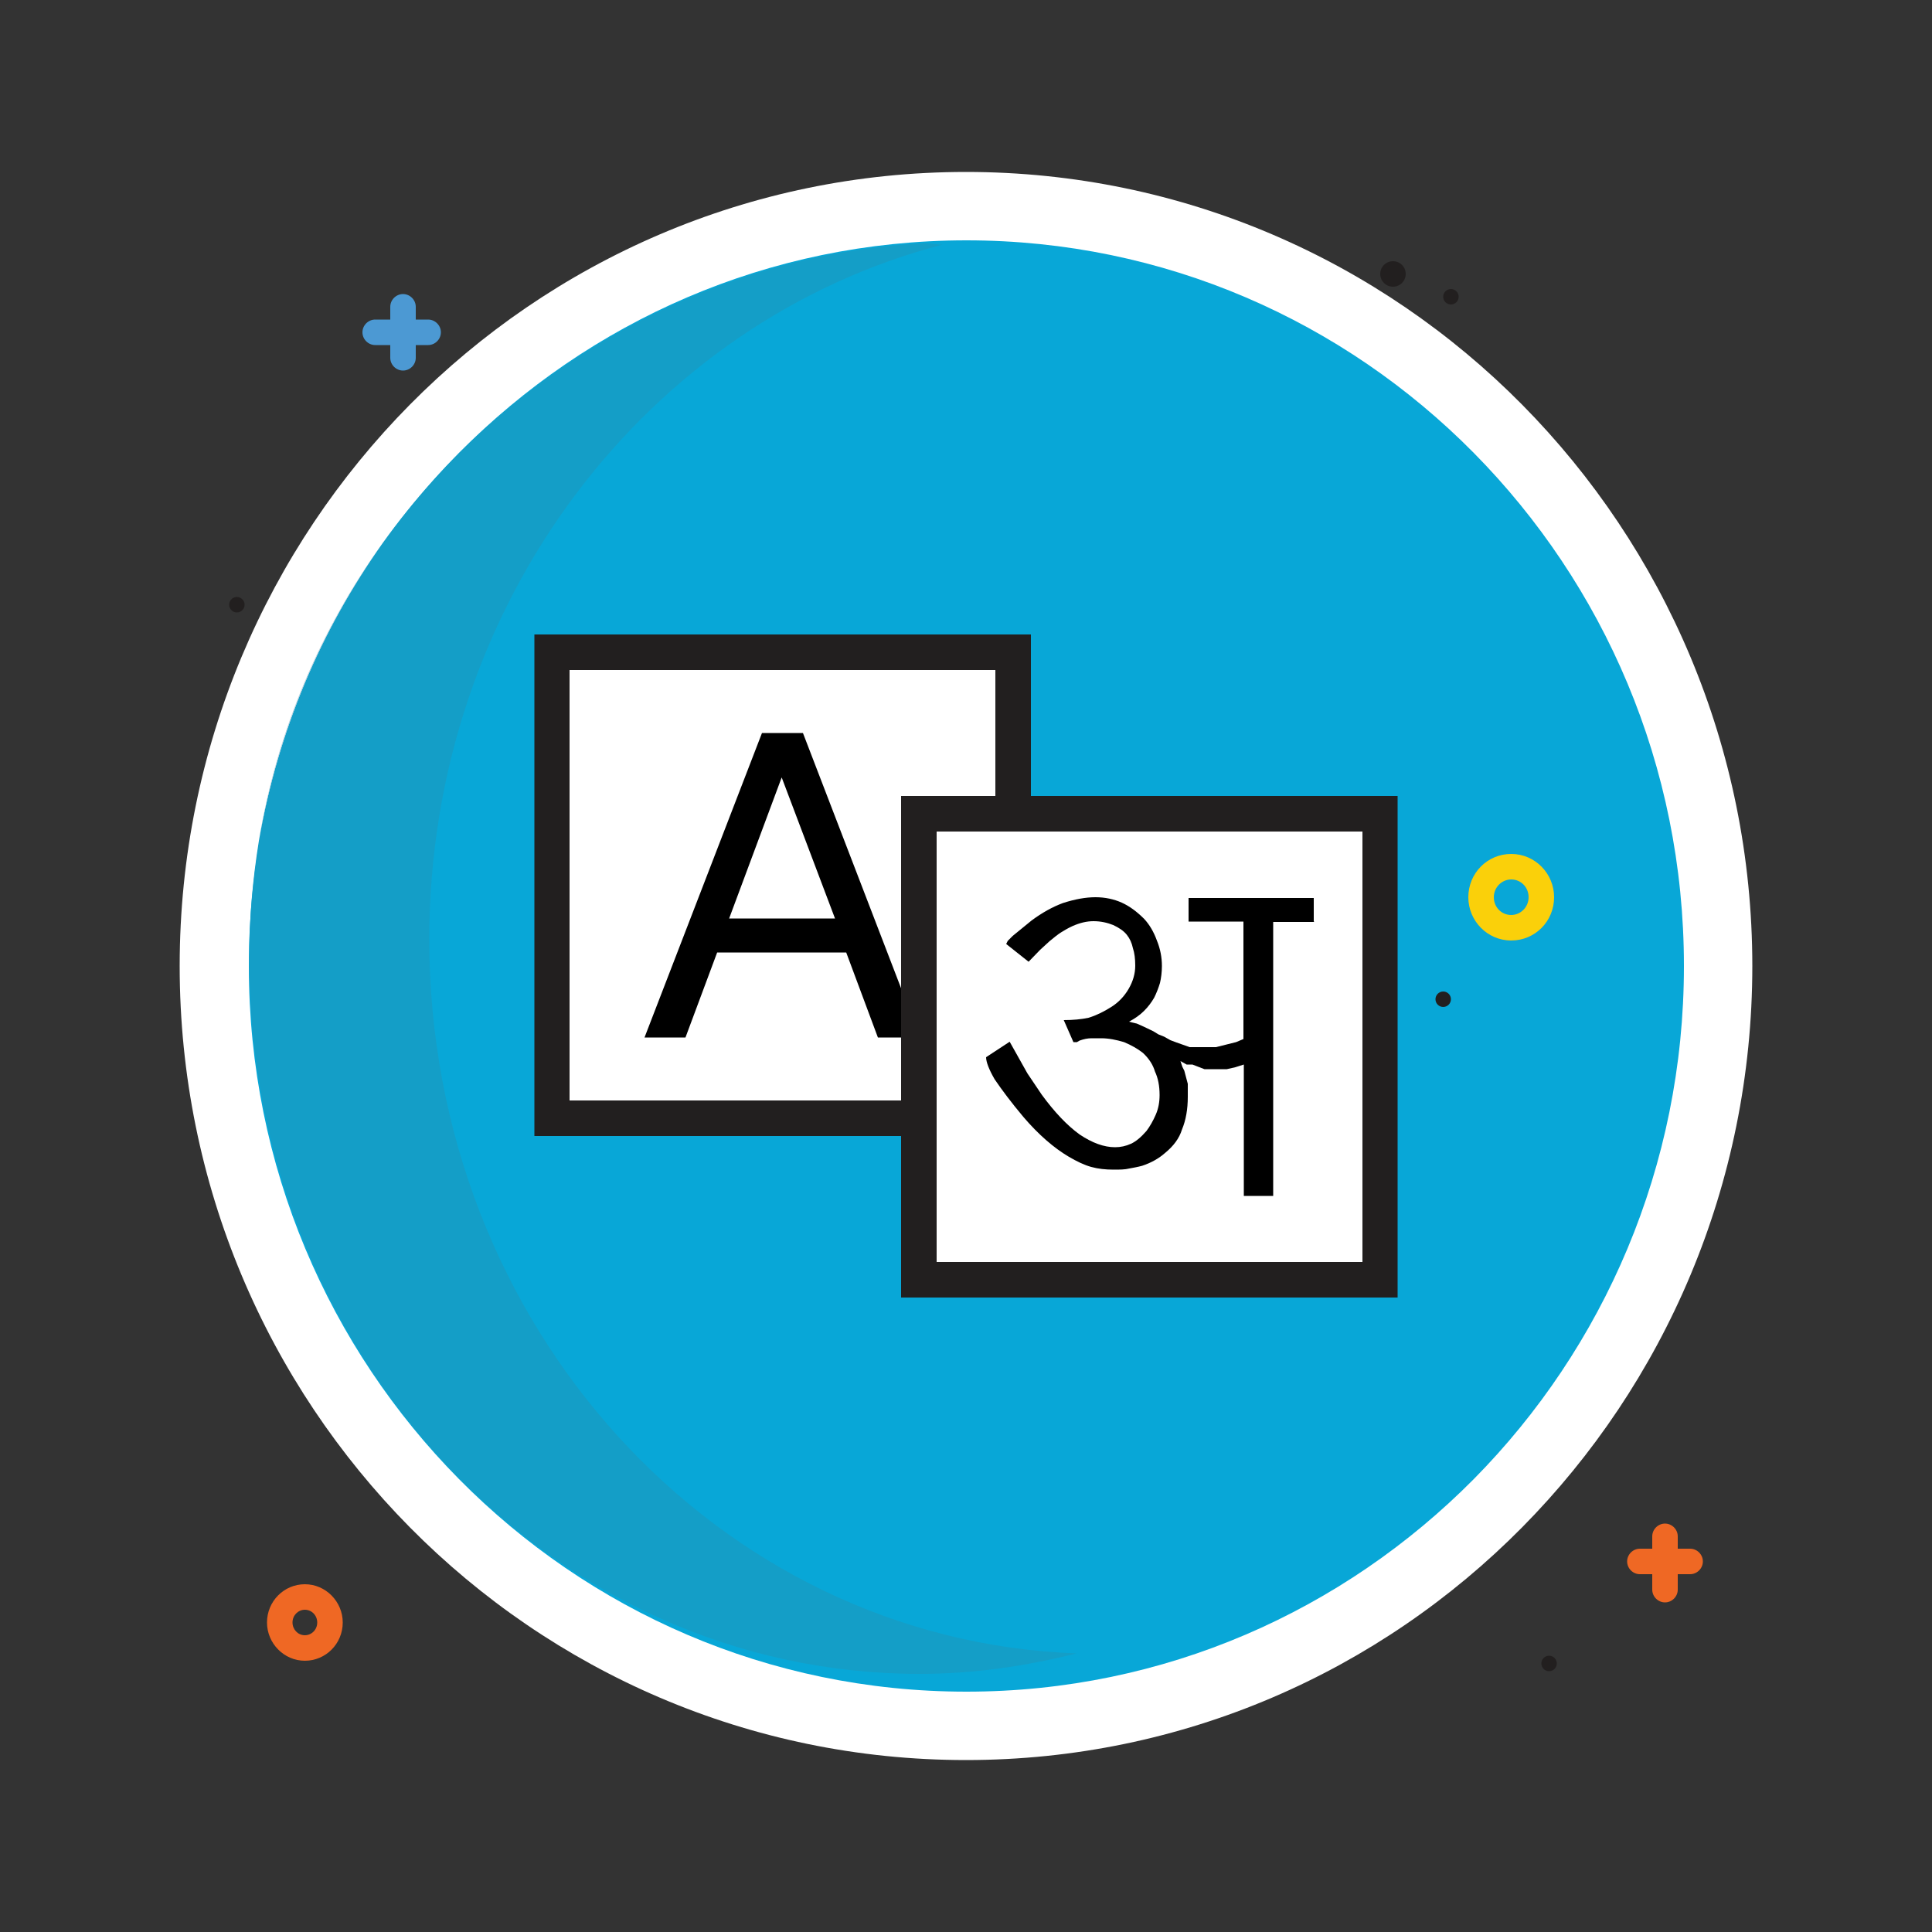
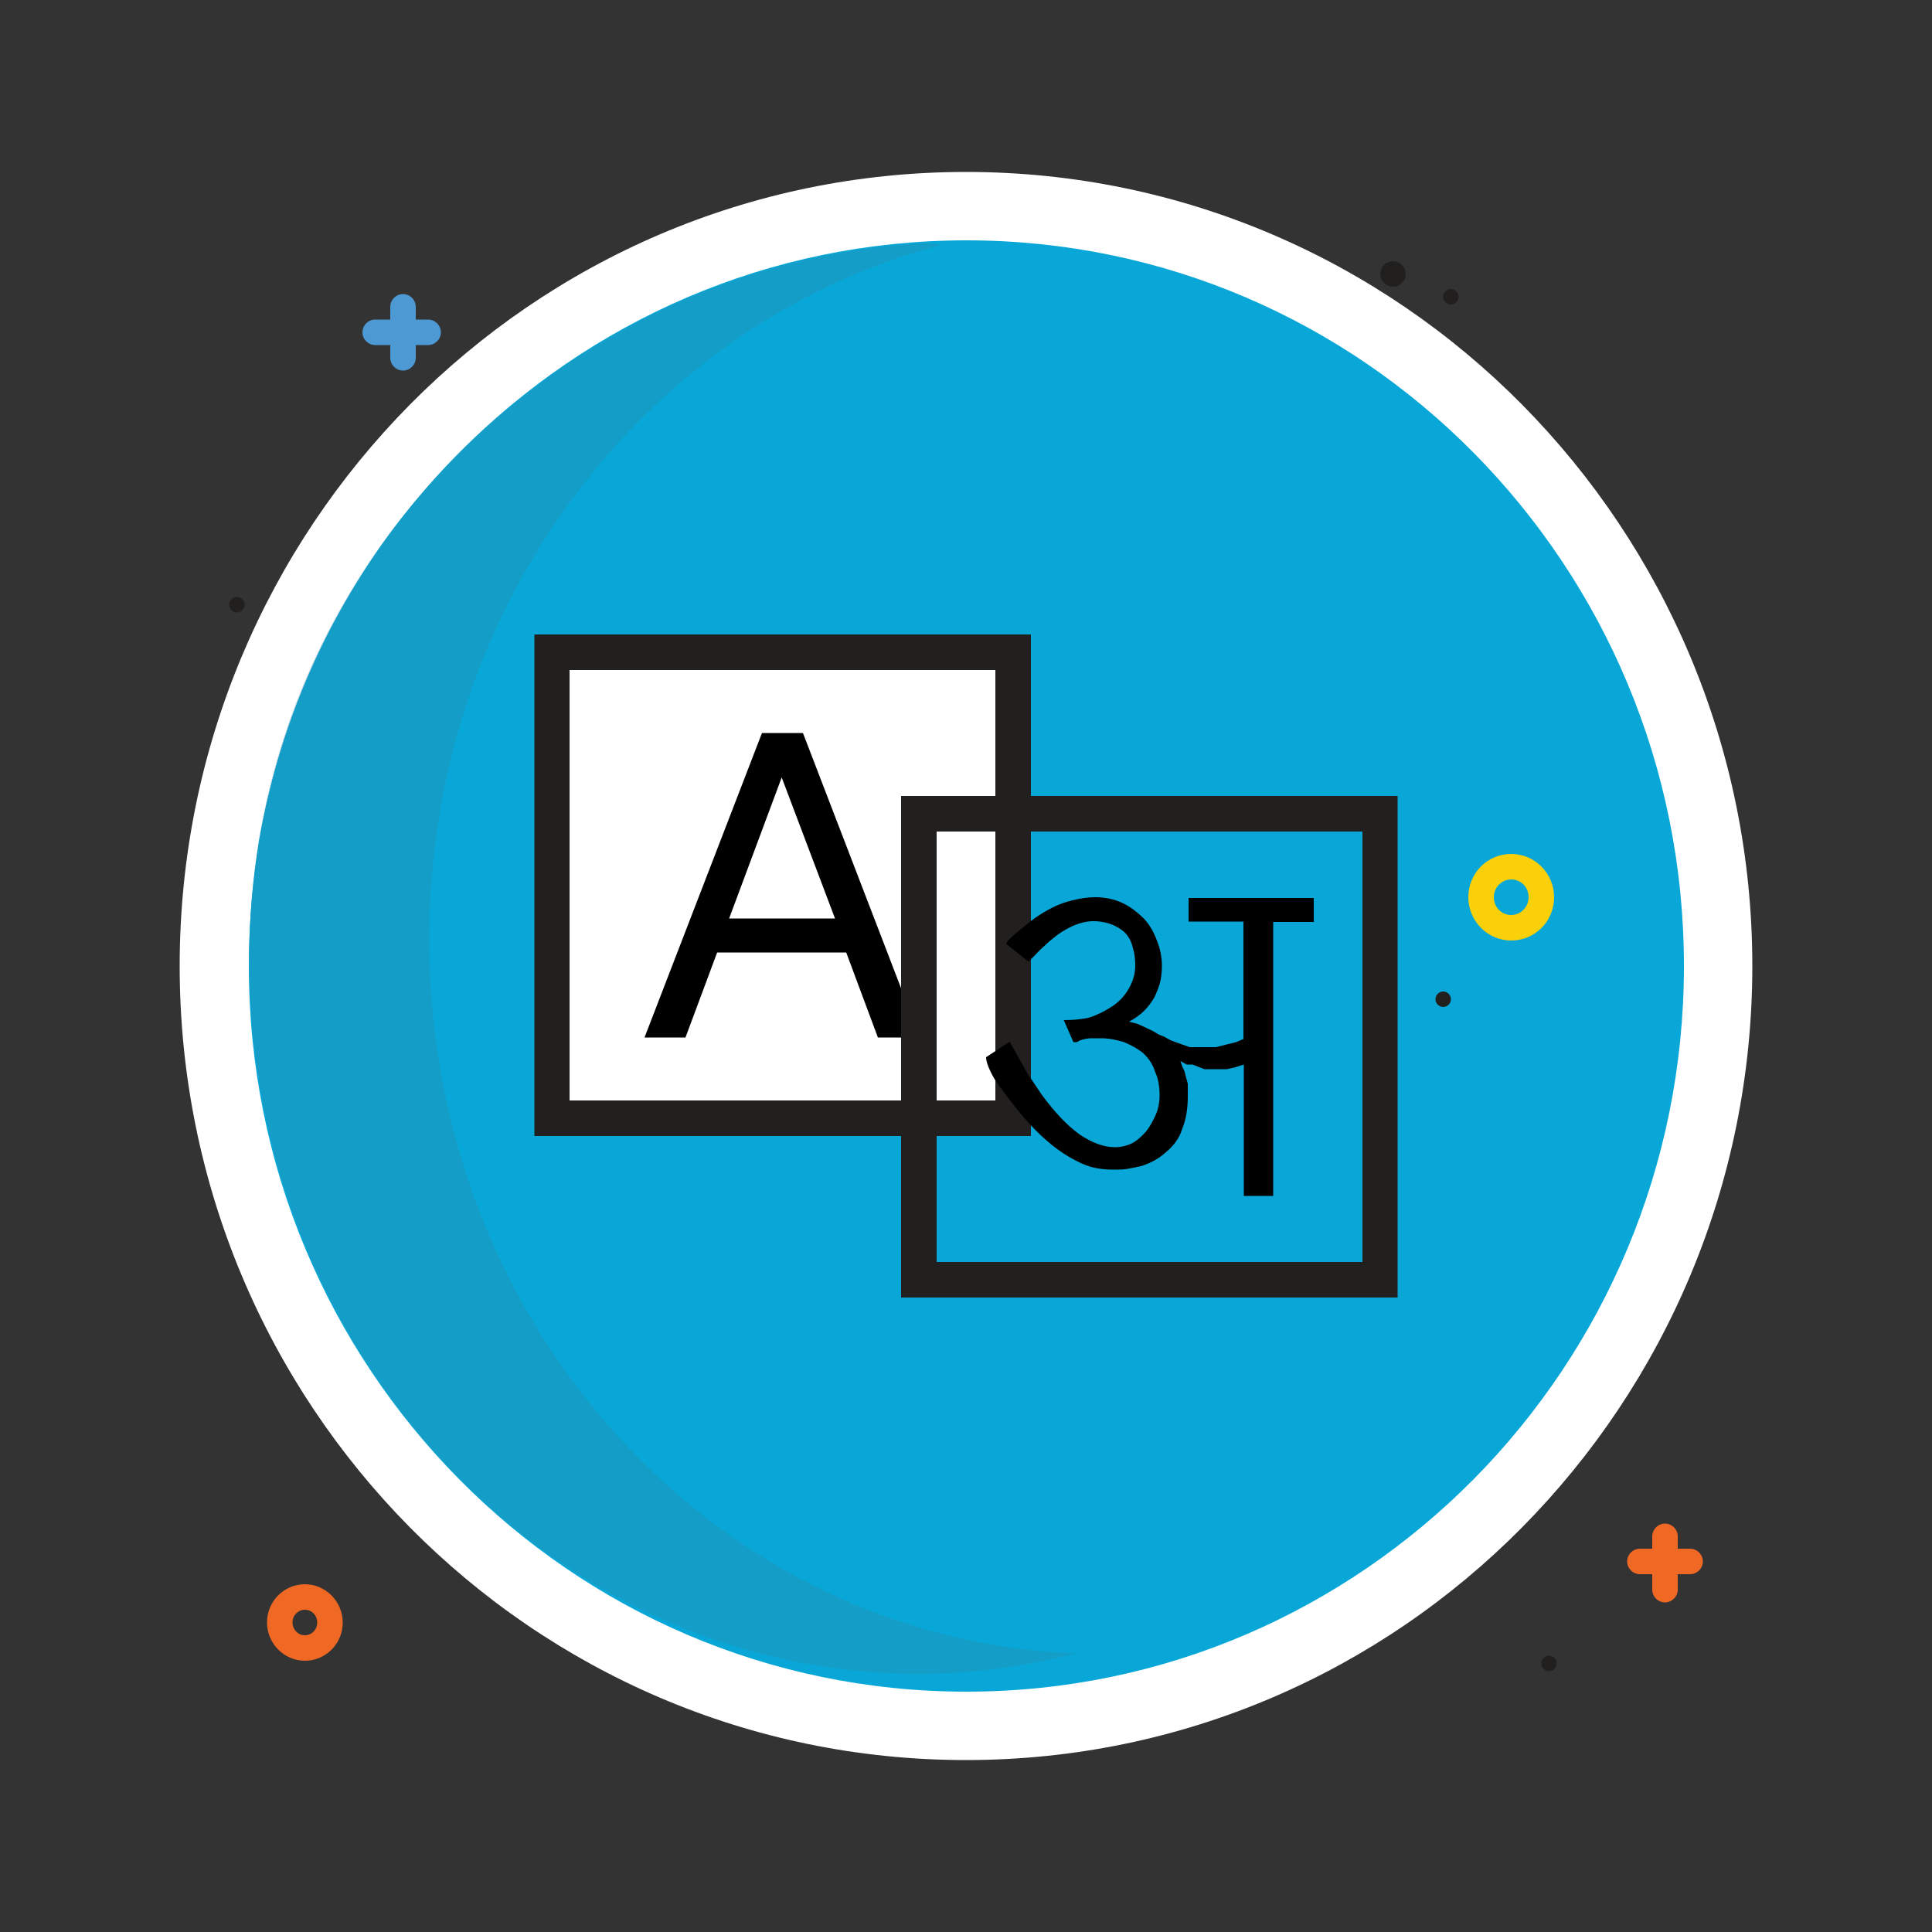
<svg xmlns="http://www.w3.org/2000/svg" id="Layer_1" viewBox="0 0 50 50">
  <rect x="0" y="0" width="50" height="50" fill="#333333" stroke="none" />
  <defs>
    <style>.cls-1{fill:#149ec7;}.cls-2{fill:#221f1f;}.cls-3{fill:#fff;}.cls-4{fill:#b3ccda;}.cls-5{fill:none;}.cls-6{fill:#08a7d7;}.cls-7{fill:#4c99d3;}.cls-8{fill:#fad00a;}.cls-9{fill:#ef6824;}</style>
  </defs>
  <rect class="cls-5" width="50" height="50" />
  <path class="cls-6" d="M44.46,25c0,10.86-8.71,19.66-19.46,19.66S5.54,35.86,5.54,25,14.25,5.34,25,5.34s19.46,8.8,19.46,19.66" />
  <path class="cls-3" d="M44.46,25h-.88c0,5.19-2.08,9.88-5.44,13.28-3.37,3.4-8,5.5-13.13,5.5-5.13,0-9.77-2.1-13.13-5.5-3.36-3.4-5.44-8.09-5.44-13.28,0-5.19,2.08-9.88,5.44-13.28,3.37-3.4,8-5.5,13.13-5.5,5.13,0,9.77,2.1,13.13,5.5,3.36,3.4,5.44,8.09,5.44,13.28h1.77c0-5.67-2.28-10.81-5.96-14.53-3.68-3.72-8.77-6.02-14.39-6.02-5.62,0-10.71,2.3-14.39,6.02-3.68,3.72-5.96,8.86-5.96,14.53,0,5.67,2.28,10.81,5.96,14.53,3.68,3.72,8.77,6.02,14.39,6.02,5.62,0,10.71-2.3,14.39-6.02,3.68-3.72,5.96-8.86,5.96-14.53h-.88" />
  <rect class="cls-3" x="14.29" y="16.88" width="11.94" height="12.06" />
  <polygon class="cls-2" points="26.22 28.94 26.22 28.48 14.74 28.48 14.74 17.34 25.76 17.34 25.76 28.94 26.22 28.94 26.22 28.48 26.22 28.94 26.68 28.94 26.68 16.42 13.83 16.42 13.83 29.4 26.68 29.4 26.68 28.94 26.22 28.94" />
  <path d="M18.87,23.77l1.36-3.65,1.38,3.65h-2.73ZM16.69,26.85h1.05l.82-2.2h3.34l.82,2.2h1.09l-3.03-7.88h-1.06l-3.04,7.88Z" />
-   <rect class="cls-3" x="23.78" y="21.06" width="11.94" height="12.06" />
  <polygon class="cls-2" points="35.71 33.12 35.71 32.66 24.24 32.66 24.24 21.52 35.26 21.52 35.26 33.12 35.71 33.12 35.71 32.66 35.71 33.12 36.17 33.12 36.17 20.6 23.32 20.6 23.32 33.58 36.17 33.58 36.17 33.12 35.71 33.12" />
  <path d="M34,23.85v-.61h-3.24v.61h1.42v3.04l-.19.08-.16.04-.36.09h-.68l-.34-.12-.16-.06-.16-.09-.15-.06-.13-.08-.25-.12-.18-.08-.13-.03-.07-.02c.15-.08.28-.17.39-.28.11-.11.19-.22.26-.34.06-.12.11-.25.15-.38.03-.13.05-.28.05-.44,0-.22-.04-.44-.13-.66-.08-.22-.19-.41-.33-.56-.19-.19-.38-.33-.58-.42-.2-.09-.43-.14-.68-.14s-.53.05-.84.15c-.27.1-.54.25-.81.45l-.49.4-.13.13-.04.08.58.46.3-.31.24-.22c.12-.1.22-.18.3-.23s.18-.11.29-.16c.2-.09.38-.13.55-.13.19,0,.36.04.51.1.15.07.27.15.35.25.08.1.13.21.16.35.04.12.06.27.06.45,0,.21-.06.41-.17.6-.11.19-.26.35-.45.47-.19.12-.39.22-.59.28-.19.04-.4.06-.64.06l.25.57h.09s.07-.04.07-.04c.11-.04.21-.06.31-.06h.25c.19,0,.39.04.59.1.19.08.35.17.49.28.16.15.26.31.31.48.08.17.12.37.12.61,0,.18-.03.35-.1.51-.07.16-.15.3-.24.42-.14.16-.27.27-.4.33-.13.06-.27.09-.41.09-.29,0-.59-.11-.92-.33-.33-.24-.65-.58-.98-1.03l-.37-.55-.46-.82-.61.4c0,.12.07.31.22.57.19.28.43.6.74.97.4.47.8.81,1.17,1.03.22.13.41.22.59.27.18.05.37.07.58.07.16,0,.29,0,.41-.03.11-.02.22-.04.33-.07.24-.08.43-.19.59-.33.22-.18.37-.38.44-.61.1-.24.15-.52.15-.85v-.33l-.09-.34-.05-.1-.05-.15.16.09h.15l.31.12h.58l.22-.05.22-.07v3.4h.76v-7.09h1.07Z" />
  <path class="cls-9" d="M7.89,41.33v.33c.18,0,.32.15.32.33,0,.19-.15.33-.32.33-.18,0-.32-.15-.32-.33,0-.19.15-.33.32-.33v-.66c-.54,0-.98.44-.98.99,0,.54.44.99.98.99.54,0,.98-.44.98-.99,0-.54-.44-.99-.98-.99v.33Z" />
  <circle class="cls-2" cx="37.35" cy="25.86" r=".2" />
  <circle class="cls-2" cx="37.55" cy="7.68" r=".2" />
  <path class="cls-2" d="M6.13,15.45c.11,0,.2.09.2.2s-.09.2-.2.2-.2-.09-.2-.2.09-.2.2-.2Z" />
  <circle class="cls-2" cx="36.05" cy="7.09" r=".33" />
  <path class="cls-8" d="M39.11,22.43v.33c.25,0,.45.2.45.46,0,.26-.21.46-.45.46-.25,0-.45-.2-.45-.46,0-.26.21-.46.45-.46v-.66c-.62,0-1.11.5-1.11,1.12,0,.61.49,1.12,1.11,1.12.62,0,1.11-.5,1.11-1.12,0-.61-.49-1.12-1.11-1.12v.33Z" />
  <path class="cls-9" d="M42.44,40.74h1.3c.18,0,.33-.15.33-.33s-.15-.33-.33-.33h-1.3c-.18,0-.33.15-.33.33s.15.33.33.33ZM43.42,41.14v-1.38c0-.18-.15-.33-.33-.33s-.33.15-.33.33v1.38c0,.18.15.33.33.33s.33-.15.33-.33Z" />
  <path class="cls-7" d="M9.71,8.93h1.37c.18,0,.33-.15.33-.33s-.15-.33-.33-.33h-1.37c-.18,0-.33.15-.33.33s.15.33.33.33ZM10.76,9.26v-1.32c0-.18-.15-.33-.33-.33s-.33.15-.33.33v1.32c0,.18.15.33.33.33s.33-.15.33-.33Z" />
  <circle class="cls-2" cx="40.09" cy="43.05" r=".2" />
  <path class="cls-1" d="M23.88,6.3s-.05,0-.08,0c-5.51.32-10.67,3.25-13.9,7.76-1.6,2.25-2.71,4.86-3.2,7.7-.16.99-.25,2.01-.25,3.05,0,10.22,7.77,18.51,17.35,18.51,1.4,0,2.75-.2,4.06-.53-9.3-.34-16.75-8.47-16.75-18.48,0-8.73,5.69-16.01,13.29-17.98-.18,0-.35-.04-.52-.04" />
  <path class="cls-4" d="M9.9,14.06c-1.6,2.22-2.73,4.83-3.2,7.7.49-2.84,1.6-5.45,3.2-7.7" />
</svg>